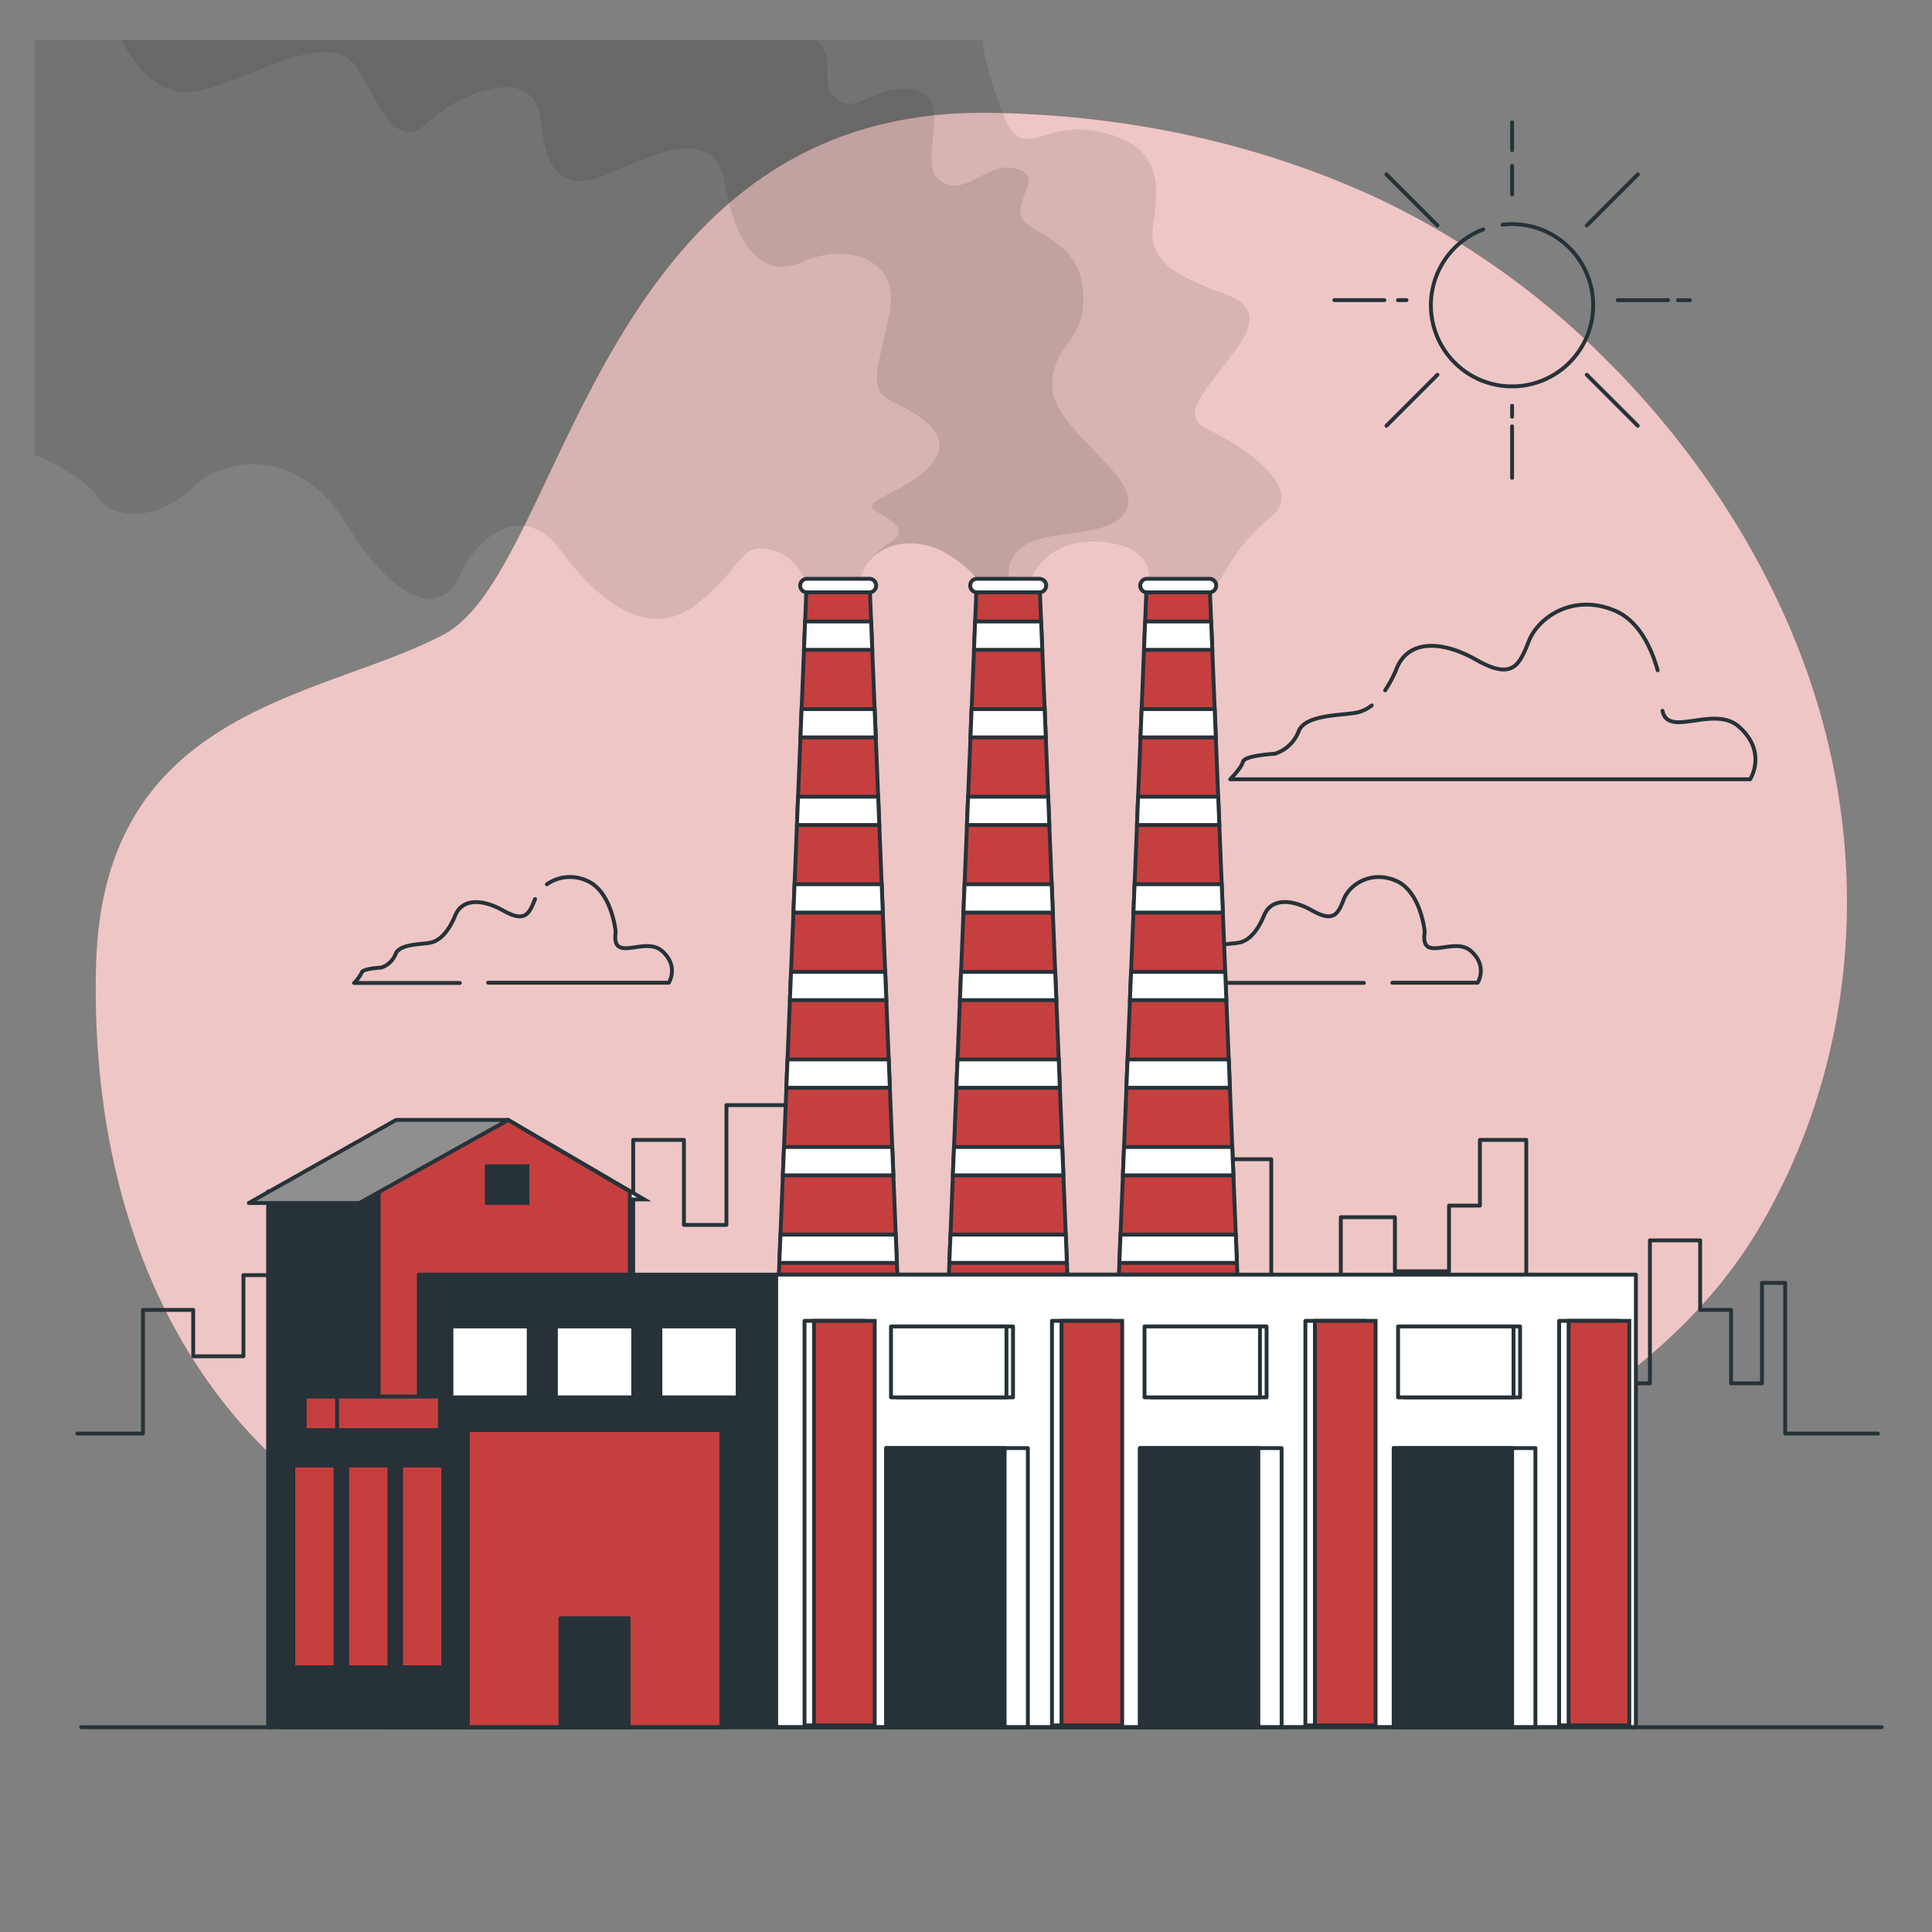
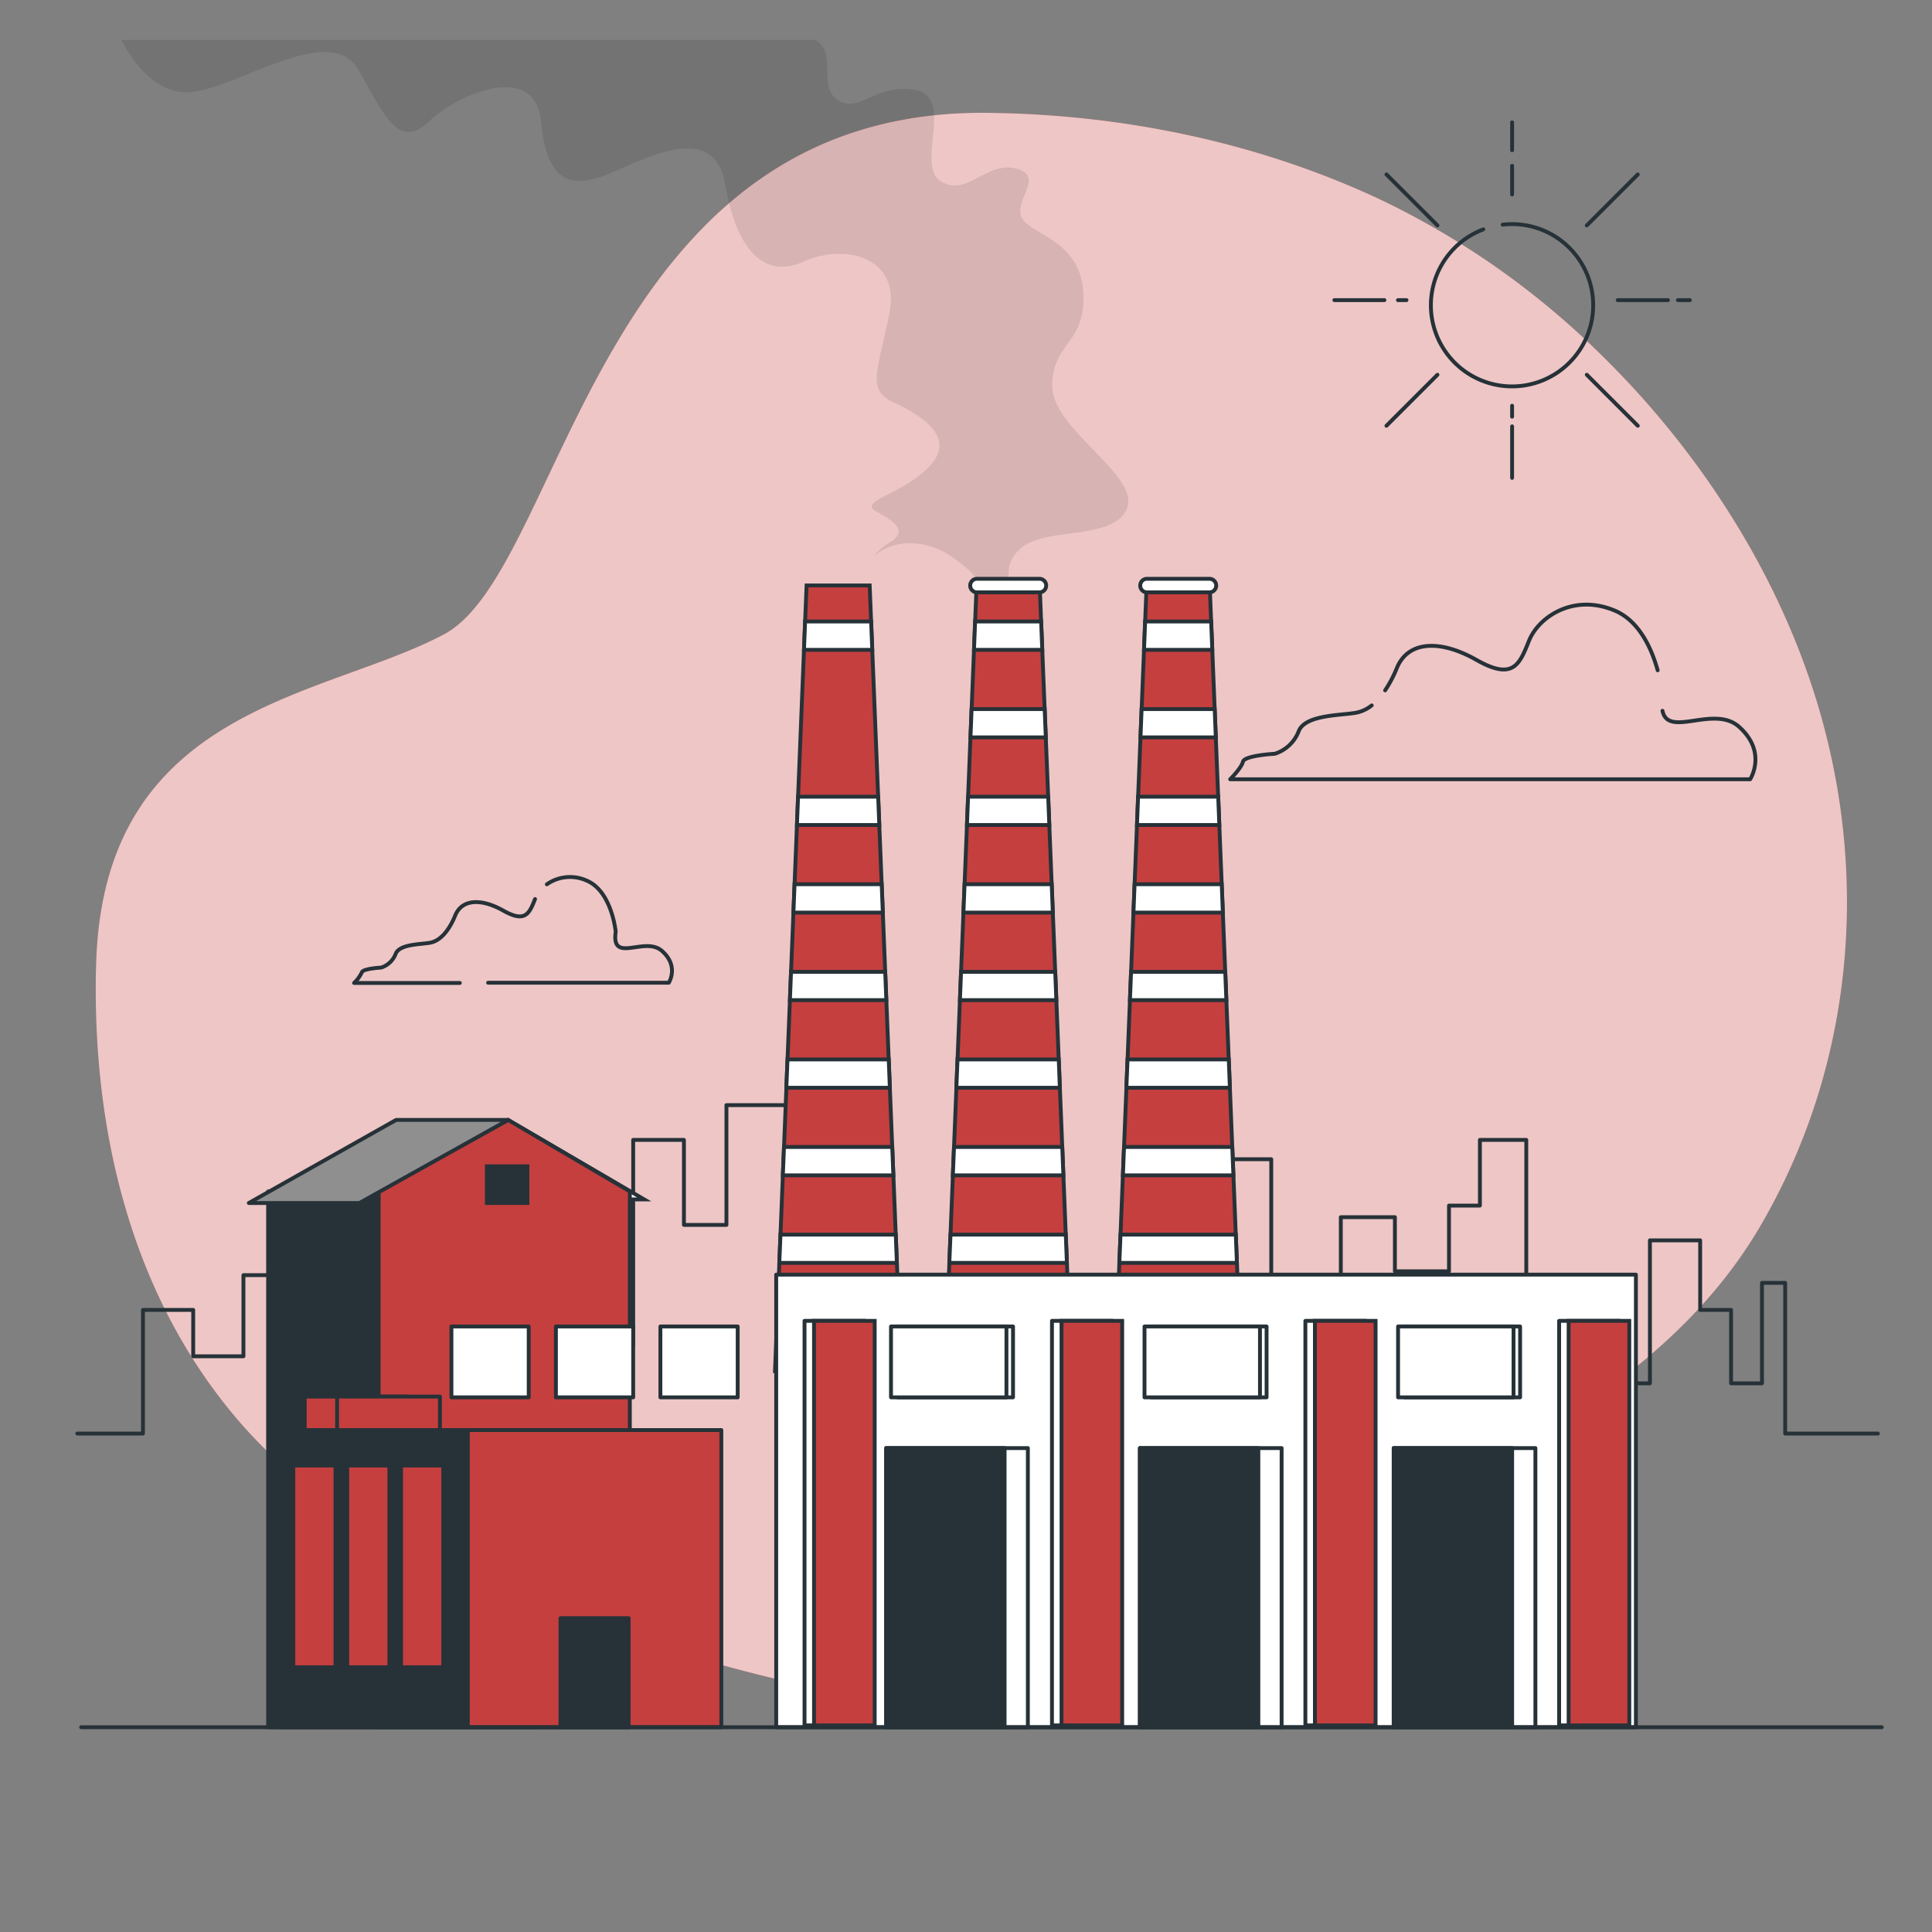
<svg xmlns="http://www.w3.org/2000/svg" viewBox="0 0 500 500">
  <rect x="0" y="0" width="500" height="500" fill="#808080" stroke="none" />
  <g id="freepik--background-simple--inject-7">
    <path d="M414.34,91.78A210.11,210.11,0,0,0,357,51.53C325.37,36.75,290.55,29.62,255.72,29.2,153.93,28,146.18,147.54,114.88,164.17s-88,18.58-90,85.09c-1.23,41.83,8.53,84.84,36,117.43,25.15,29.85,62.1,45,98.5,56.16,40.88,12.55,84.23,24.86,127.23,16.39C330.74,430.55,361.75,395.61,398,372c22.82-14.86,43.3-30.52,57.39-54.37q2.52-4.28,4.76-8.71C479,271.85,482.69,229.09,472.29,189,463,153,441.88,118.71,414.34,91.78Z" style="fill:#C53F3F" />
    <path d="M414.34,91.78A210.11,210.11,0,0,0,357,51.53C325.37,36.75,290.55,29.62,255.72,29.2,153.93,28,146.18,147.54,114.88,164.17s-88,18.58-90,85.09c-1.23,41.83,8.53,84.84,36,117.43,25.15,29.85,62.1,45,98.5,56.16,40.88,12.55,84.23,24.86,127.23,16.39C330.74,430.55,361.75,395.61,398,372c22.82-14.86,43.3-30.52,57.39-54.37q2.52-4.28,4.76-8.71C479,271.85,482.69,229.09,472.29,189,463,153,441.88,118.71,414.34,91.78Z" style="fill:#fff;opacity:0.7" />
  </g>
  <g id="freepik--Buildings--inject-7">
    <polyline points="20 371 37 371 37 339 50 339 50 351 63 351 63 330 93 330 93 349 120 349 120 324 142 324 142 348 163.87 348 163.87 295 177 295 177 317 188 317 188 286 215 286 215 351 251 351 251 308 274 308 274 333 294 333 294 300 329 300 329 336 347 336 347 315 361 315 361 329 375 329 375 312 383 312 383 295 395 295 395 343.29 405.96 343.29 405.96 331 409 331 409 358 427 358 427 321 440 321 440 339 448 339 448 358 456 358 456 332 462 332 462 371 486 371" style="fill:none;stroke:#263238;stroke-linecap:round;stroke-linejoin:round" />
  </g>
  <g id="freepik--Clouds--inject-7">
    <path d="M355,182.56a9.39,9.39,0,0,1-3.7,1.82c-3.7.82-13.58.41-15.23,4.94a9.8,9.8,0,0,1-6.17,5.76s-7.82.41-8.23,2.06-3.3,4.53-3.3,4.53H452.94s4.52-7-2.89-13.59c-6.48-5.76-18.32,3-19.8-4.13" style="fill:none;stroke:#263238;stroke-linecap:round;stroke-linejoin:round" />
    <path d="M429,173.47c-1.5-5.41-4.66-12.72-11.08-15.44-10.71-4.52-19.76,1.65-22.23,7.83s-4.12,10.29-13.58,4.93-17.7-4.93-20.59,2.06a31.61,31.61,0,0,1-3.05,5.81" style="fill:none;stroke:#263238;stroke-linecap:round;stroke-linejoin:round" />
    <path d="M126.33,254.33h46.75s2.74-4.23-1.74-8.21-13.2,3.48-12-5c0,0-1-10.46-7.47-13.2a10.42,10.42,0,0,0-10.34.94" style="fill:none;stroke:#263238;stroke-linecap:round;stroke-linejoin:round" />
    <path d="M138.47,232.67c-1.49,3.74-2.49,6.23-8.21,3s-10.71-3-12.45,1.25-4,6.47-6.23,7-8.21.25-9.21,3a5.94,5.94,0,0,1-3.73,3.49s-4.73.25-5,1.24a9.55,9.55,0,0,1-2,2.74H119" style="fill:none;stroke:#263238;stroke-linecap:round;stroke-linejoin:round" />
-     <path d="M360.33,254.33h22.08s2.74-4.23-1.74-8.21-13.2,3.48-11.95-5c0,0-1-10.46-7.47-13.2s-11.95,1-13.44,4.73-2.49,6.23-8.22,3-10.71-3-12.45,1.25-4,6.47-6.22,7-8.22.25-9.21,3a6,6,0,0,1-3.74,3.49s-4.73.25-5,1.24a9.55,9.55,0,0,1-2,2.74h52" style="fill:none;stroke:#263238;stroke-linecap:round;stroke-linejoin:round" />
  </g>
  <g id="freepik--Smoke--inject-7">
-     <path d="M210.33,155.67s-2-11.34-10.66-13.34-6.67,4-19.34,14-26-1.33-35.33-14-21.33-4-26,6.67-16.67,7.33-29.33-13.33-32-17.34-40-9.34-20,8.67-24,2.67S9,117.67,9,117.67V10.33H254.33s0,6,5.34,19.34,10,.66,26,4.66S299.67,49,298.33,59s10,13.33,14,15.33,15.34,3.34,9.34,13.34-18,19.33-9.34,23.33,26,15.33,16.67,22.67-12.53,16.12-14.28,17.87L313,153.3H297s3.33-9.63-7.33-12.3-22,.67-24,13.33H255s0-4.66-9.33-10.66-22.67-3.34-24,10Z" style="opacity:0.1" />
    <path d="M291.68,131.49c3.31-8.51-19.37-20.32-19.37-31.66s9-10.87,8-24.57-14.65-14.65-16.07-19.38,6.15-10.39-1.41-12.28-12.76,7.56-19.38,3.3,3.78-21.73-6.61-23.62-14.65,6.61-20.32,2.36c-4.83-3.62.26-11.34-5.38-15.31H31.4C33.79,15,40.28,25.22,50.21,23.75c12.76-1.89,35.44-18,42.53-5.67s10.4,20.79,18.43,13.23,27.41-15.12,28.82,0,7.09,18,17.49,13.7,27.41-13.7,30.24,2.84S197.64,72.42,208,67.69s25.05-1.41,22.21,13.24-6.14,19.84.95,23.15,16.53,9,9.45,16.54-18.91,9-13.71,11.81,8,5.2,3.31,8a14.69,14.69,0,0,0-4.06,3.55c5-4.5,13.16-4.41,19.48-.35,9.33,6,9.33,10.66,9.33,10.66h7.53c-1.85-4.16-2.61-8.71,1.74-12.45C270.89,136.21,288.37,140,291.68,131.49Z" style="opacity:0.1" />
  </g>
  <g id="freepik--Factory--inject-7">
    <polygon points="225.07 151.51 208.74 151.51 200.57 354.84 233.24 354.84 225.07 151.51" style="fill:#C53F3F;stroke:#263238;stroke-miterlimit:10" />
-     <path d="M225,153.3H208.84a1.75,1.75,0,0,1-1.75-1.76h0a1.75,1.75,0,0,1,1.75-1.75H225a1.75,1.75,0,0,1,1.75,1.75h0A1.76,1.76,0,0,1,225,153.3Z" style="fill:#fff;stroke:#263238;stroke-miterlimit:10" />
    <polygon points="208.36 160.84 208.07 168.18 225.74 168.18 225.44 160.84 208.36 160.84" style="fill:#fff;stroke:#263238;stroke-miterlimit:10" />
    <polygon points="232.11 326.84 231.82 319.51 201.99 319.51 201.69 326.84 232.11 326.84" style="fill:#fff;stroke:#263238;stroke-miterlimit:10" />
    <polygon points="203.81 274.18 203.51 281.51 230.29 281.51 230 274.18 203.81 274.18" style="fill:#fff;stroke:#263238;stroke-miterlimit:10" />
    <polygon points="202.9 296.84 202.6 304.18 231.2 304.18 230.91 296.84 202.9 296.84" style="fill:#fff;stroke:#263238;stroke-miterlimit:10" />
    <polygon points="204.72 251.51 204.43 258.84 229.38 258.84 229.09 251.51 204.72 251.51" style="fill:#fff;stroke:#263238;stroke-miterlimit:10" />
-     <polygon points="207.45 183.51 207.16 190.84 226.65 190.84 226.35 183.51 207.45 183.51" style="fill:#fff;stroke:#263238;stroke-miterlimit:10" />
    <polygon points="205.63 228.84 205.34 236.18 228.47 236.18 228.18 228.84 205.63 228.84" style="fill:#fff;stroke:#263238;stroke-miterlimit:10" />
    <polygon points="206.54 206.18 206.25 213.51 227.56 213.51 227.27 206.18 206.54 206.18" style="fill:#fff;stroke:#263238;stroke-miterlimit:10" />
    <polygon points="269.07 151.51 252.74 151.51 244.57 354.84 277.24 354.84 269.07 151.51" style="fill:#C53F3F;stroke:#263238;stroke-miterlimit:10" />
-     <path d="M269,153.3H252.84a1.75,1.75,0,0,1-1.75-1.76h0a1.75,1.75,0,0,1,1.75-1.75H269a1.75,1.75,0,0,1,1.75,1.75h0A1.76,1.76,0,0,1,269,153.3Z" style="fill:#fff;stroke:#263238;stroke-miterlimit:10" />
+     <path d="M269,153.3H252.84a1.75,1.75,0,0,1-1.75-1.76h0a1.75,1.75,0,0,1,1.75-1.75H269a1.75,1.75,0,0,1,1.75,1.75h0A1.76,1.76,0,0,1,269,153.3" style="fill:#fff;stroke:#263238;stroke-miterlimit:10" />
    <polygon points="252.36 160.84 252.07 168.18 269.74 168.18 269.44 160.84 252.36 160.84" style="fill:#fff;stroke:#263238;stroke-miterlimit:10" />
    <polygon points="276.11 326.84 275.82 319.51 245.99 319.51 245.69 326.84 276.11 326.84" style="fill:#fff;stroke:#263238;stroke-miterlimit:10" />
    <polygon points="247.81 274.18 247.51 281.51 274.29 281.51 274 274.18 247.81 274.18" style="fill:#fff;stroke:#263238;stroke-miterlimit:10" />
    <polygon points="246.9 296.84 246.6 304.18 275.2 304.18 274.91 296.84 246.9 296.84" style="fill:#fff;stroke:#263238;stroke-miterlimit:10" />
    <polygon points="248.72 251.51 248.43 258.84 273.38 258.84 273.09 251.51 248.72 251.51" style="fill:#fff;stroke:#263238;stroke-miterlimit:10" />
    <polygon points="251.45 183.51 251.16 190.84 270.65 190.84 270.36 183.51 251.45 183.51" style="fill:#fff;stroke:#263238;stroke-miterlimit:10" />
    <polygon points="249.63 228.84 249.34 236.18 272.47 236.18 272.18 228.84 249.63 228.84" style="fill:#fff;stroke:#263238;stroke-miterlimit:10" />
    <polygon points="250.54 206.18 250.25 213.51 271.56 213.51 271.27 206.18 250.54 206.18" style="fill:#fff;stroke:#263238;stroke-miterlimit:10" />
    <polygon points="313.07 151.51 296.74 151.51 288.57 354.84 321.24 354.84 313.07 151.51" style="fill:#C53F3F;stroke:#263238;stroke-miterlimit:10" />
    <path d="M313,153.3H296.84a1.75,1.75,0,0,1-1.75-1.76h0a1.75,1.75,0,0,1,1.75-1.75H313a1.75,1.75,0,0,1,1.75,1.75h0A1.76,1.76,0,0,1,313,153.3Z" style="fill:#fff;stroke:#263238;stroke-miterlimit:10" />
    <polygon points="296.36 160.84 296.07 168.18 313.74 168.18 313.44 160.84 296.36 160.84" style="fill:#fff;stroke:#263238;stroke-miterlimit:10" />
    <polygon points="320.11 326.84 319.82 319.51 289.99 319.51 289.69 326.84 320.11 326.84" style="fill:#fff;stroke:#263238;stroke-miterlimit:10" />
    <polygon points="291.81 274.18 291.51 281.51 318.29 281.51 318 274.18 291.81 274.18" style="fill:#fff;stroke:#263238;stroke-miterlimit:10" />
    <polygon points="290.9 296.84 290.61 304.18 319.2 304.18 318.91 296.84 290.9 296.84" style="fill:#fff;stroke:#263238;stroke-miterlimit:10" />
    <polygon points="292.72 251.51 292.43 258.84 317.38 258.84 317.09 251.51 292.72 251.51" style="fill:#fff;stroke:#263238;stroke-miterlimit:10" />
    <polygon points="295.45 183.51 295.16 190.84 314.65 190.84 314.36 183.51 295.45 183.51" style="fill:#fff;stroke:#263238;stroke-miterlimit:10" />
    <polygon points="293.63 228.84 293.34 236.18 316.47 236.18 316.18 228.84 293.63 228.84" style="fill:#fff;stroke:#263238;stroke-miterlimit:10" />
    <polygon points="294.54 206.18 294.25 213.51 315.56 213.51 315.27 206.18 294.54 206.18" style="fill:#fff;stroke:#263238;stroke-miterlimit:10" />
    <rect x="69.39" y="308.34" width="65" height="138.66" style="fill:#263238;stroke:#263238;stroke-linecap:round;stroke-linejoin:round" />
    <polygon points="131.5 289.84 166.7 310.4 159.93 310.4 124.95 292.92 131.5 289.84" style="fill:#fff;stroke:#263238;stroke-miterlimit:10" />
    <polygon points="163 447 98 447 98 308.34 131.5 289.84 163 308.34 163 447" style="fill:#C53F3F;stroke:#263238;stroke-linecap:round;stroke-linejoin:round" />
    <polygon points="64.39 311.34 93 311.34 131.5 289.84 102.5 289.84 64.39 311.34" style="fill:#8f8f8f;stroke:#263238;stroke-linecap:round;stroke-linejoin:round" />
    <rect x="126" y="301.84" width="10.5" height="9.5" style="fill:#263238;stroke:#263238;stroke-miterlimit:10" />
-     <rect x="108.39" y="329.88" width="210.15" height="117.12" style="fill:#263238;stroke:#263238;stroke-linecap:round;stroke-linejoin:round" />
    <rect x="200.88" y="329.88" width="222.49" height="117.12" style="fill:#fff;stroke:#263238;stroke-linecap:round;stroke-linejoin:round" />
    <rect x="229.34" y="374.76" width="36.67" height="72.24" style="fill:#fff;stroke:#263238;stroke-linecap:round;stroke-linejoin:round" />
    <rect x="229.34" y="374.76" width="30.65" height="72.24" style="fill:#263238;stroke:#263238;stroke-linecap:round;stroke-linejoin:round" />
    <rect x="295.01" y="374.76" width="36.67" height="72.24" style="fill:#fff;stroke:#263238;stroke-linecap:round;stroke-linejoin:round" />
    <rect x="295.01" y="374.76" width="30.65" height="72.24" style="fill:#263238;stroke:#263238;stroke-linecap:round;stroke-linejoin:round" />
    <rect x="360.69" y="374.76" width="36.67" height="72.24" style="fill:#fff;stroke:#263238;stroke-linecap:round;stroke-linejoin:round" />
    <rect x="360.69" y="374.76" width="30.65" height="72.24" style="fill:#263238;stroke:#263238;stroke-linecap:round;stroke-linejoin:round" />
    <rect x="116.83" y="343.29" width="20" height="18.34" style="fill:#fff;stroke:#263238;stroke-linecap:round;stroke-linejoin:round" />
    <rect x="143.87" y="343.29" width="20" height="18.34" style="fill:#fff;stroke:#263238;stroke-linecap:round;stroke-linejoin:round" />
    <rect x="170.91" y="343.29" width="20" height="18.34" style="fill:#fff;stroke:#263238;stroke-linecap:round;stroke-linejoin:round" />
    <rect x="232.29" y="343.29" width="29.88" height="18.34" style="fill:#fff;stroke:#263238;stroke-linecap:round;stroke-linejoin:round" />
    <rect x="230.59" y="343.29" width="29.88" height="18.34" style="fill:#fff;stroke:#263238;stroke-linecap:round;stroke-linejoin:round" />
    <rect x="297.91" y="343.29" width="29.88" height="18.34" style="fill:#fff;stroke:#263238;stroke-linecap:round;stroke-linejoin:round" />
    <rect x="296.2" y="343.29" width="29.88" height="18.34" style="fill:#fff;stroke:#263238;stroke-linecap:round;stroke-linejoin:round" />
    <rect x="363.52" y="343.29" width="29.88" height="18.34" style="fill:#fff;stroke:#263238;stroke-linecap:round;stroke-linejoin:round" />
    <rect x="361.82" y="343.29" width="29.88" height="18.34" style="fill:#fff;stroke:#263238;stroke-linecap:round;stroke-linejoin:round" />
    <rect x="78.86" y="361.43" width="26.61" height="15.41" style="fill:#C53F3F;stroke:#263238;stroke-linecap:round;stroke-linejoin:round" />
    <rect x="87.24" y="361.43" width="26.61" height="15.41" style="fill:#C53F3F;stroke:#263238;stroke-linecap:round;stroke-linejoin:round" />
    <rect x="72.39" y="370.1" width="65.61" height="76.9" style="fill:#263238;stroke:#263238;stroke-linecap:round;stroke-linejoin:round" />
    <rect x="121.07" y="370.1" width="65.61" height="76.9" style="fill:#C53F3F;stroke:#263238;stroke-linecap:round;stroke-linejoin:round" />
    <rect x="145.05" y="418.78" width="17.64" height="28.22" style="fill:#263238;stroke:#263238;stroke-linecap:round;stroke-linejoin:round" />
    <rect x="103.8" y="379.27" width="10.91" height="52.21" style="fill:#C53F3F;stroke:#263238;stroke-linecap:round;stroke-linejoin:round" />
    <rect x="89.86" y="379.27" width="10.91" height="52.21" style="fill:#C53F3F;stroke:#263238;stroke-linecap:round;stroke-linejoin:round" />
    <rect x="75.91" y="379.27" width="10.91" height="52.21" style="fill:#C53F3F;stroke:#263238;stroke-linecap:round;stroke-linejoin:round" />
    <rect x="208.21" y="341.84" width="15.7" height="104.69" style="fill:#fff;stroke:#263238;stroke-linecap:round;stroke-linejoin:round" />
    <rect x="210.67" y="341.84" width="15.7" height="104.69" style="fill:#C53F3F;stroke:#263238;stroke-miterlimit:10" />
    <rect x="272.25" y="341.84" width="15.7" height="104.69" style="fill:#fff;stroke:#263238;stroke-linecap:round;stroke-linejoin:round" />
    <rect x="274.72" y="341.84" width="15.7" height="104.69" style="fill:#C53F3F;stroke:#263238;stroke-miterlimit:10" />
    <rect x="337.83" y="341.84" width="15.7" height="104.69" style="fill:#fff;stroke:#263238;stroke-linecap:round;stroke-linejoin:round" />
    <rect x="340.3" y="341.84" width="15.7" height="104.69" style="fill:#C53F3F;stroke:#263238;stroke-miterlimit:10" />
    <rect x="403.5" y="341.84" width="15.7" height="104.69" style="fill:#fff;stroke:#263238;stroke-linecap:round;stroke-linejoin:round" />
    <rect x="405.96" y="341.84" width="15.7" height="104.69" style="fill:#C53F3F;stroke:#263238;stroke-miterlimit:10" />
  </g>
  <g id="freepik--Sun--inject-7">
    <path d="M383.88,59.36A21,21,0,1,0,391.33,58a21.9,21.9,0,0,0-2.44.14" style="fill:none;stroke:#263238;stroke-linecap:round;stroke-linejoin:round" />
    <line x1="391.33" y1="110.34" x2="391.33" y2="123.67" style="fill:none;stroke:#263238;stroke-linecap:round;stroke-linejoin:round" />
    <line x1="391.33" y1="105" x2="391.33" y2="107.84" style="fill:none;stroke:#263238;stroke-linecap:round;stroke-linejoin:round" />
    <line x1="391.33" y1="42.91" x2="391.33" y2="50.33" style="fill:none;stroke:#263238;stroke-linecap:round;stroke-linejoin:round" />
    <line x1="391.33" y1="31.67" x2="391.33" y2="38.89" style="fill:none;stroke:#263238;stroke-linecap:round;stroke-linejoin:round" />
    <line x1="358.28" y1="77.67" x2="345.33" y2="77.67" style="fill:none;stroke:#263238;stroke-linecap:round;stroke-linejoin:round" />
    <line x1="364" y1="77.67" x2="361.79" y2="77.67" style="fill:none;stroke:#263238;stroke-linecap:round;stroke-linejoin:round" />
    <line x1="431.67" y1="77.67" x2="418.67" y2="77.67" style="fill:none;stroke:#263238;stroke-linecap:round;stroke-linejoin:round" />
    <line x1="437.33" y1="77.67" x2="434.24" y2="77.67" style="fill:none;stroke:#263238;stroke-linecap:round;stroke-linejoin:round" />
    <line x1="372.01" y1="96.99" x2="358.81" y2="110.19" style="fill:none;stroke:#263238;stroke-linecap:round;stroke-linejoin:round" />
    <line x1="423.86" y1="45.14" x2="410.66" y2="58.34" style="fill:none;stroke:#263238;stroke-linecap:round;stroke-linejoin:round" />
    <line x1="372.01" y1="58.34" x2="358.81" y2="45.14" style="fill:none;stroke:#263238;stroke-linecap:round;stroke-linejoin:round" />
    <line x1="423.86" y1="110.19" x2="410.66" y2="96.99" style="fill:none;stroke:#263238;stroke-linecap:round;stroke-linejoin:round" />
  </g>
  <g id="freepik--Floor--inject-7">
    <line x1="21" y1="447" x2="487" y2="447" style="fill:none;stroke:#263238;stroke-linecap:round;stroke-linejoin:round" />
  </g>
</svg>